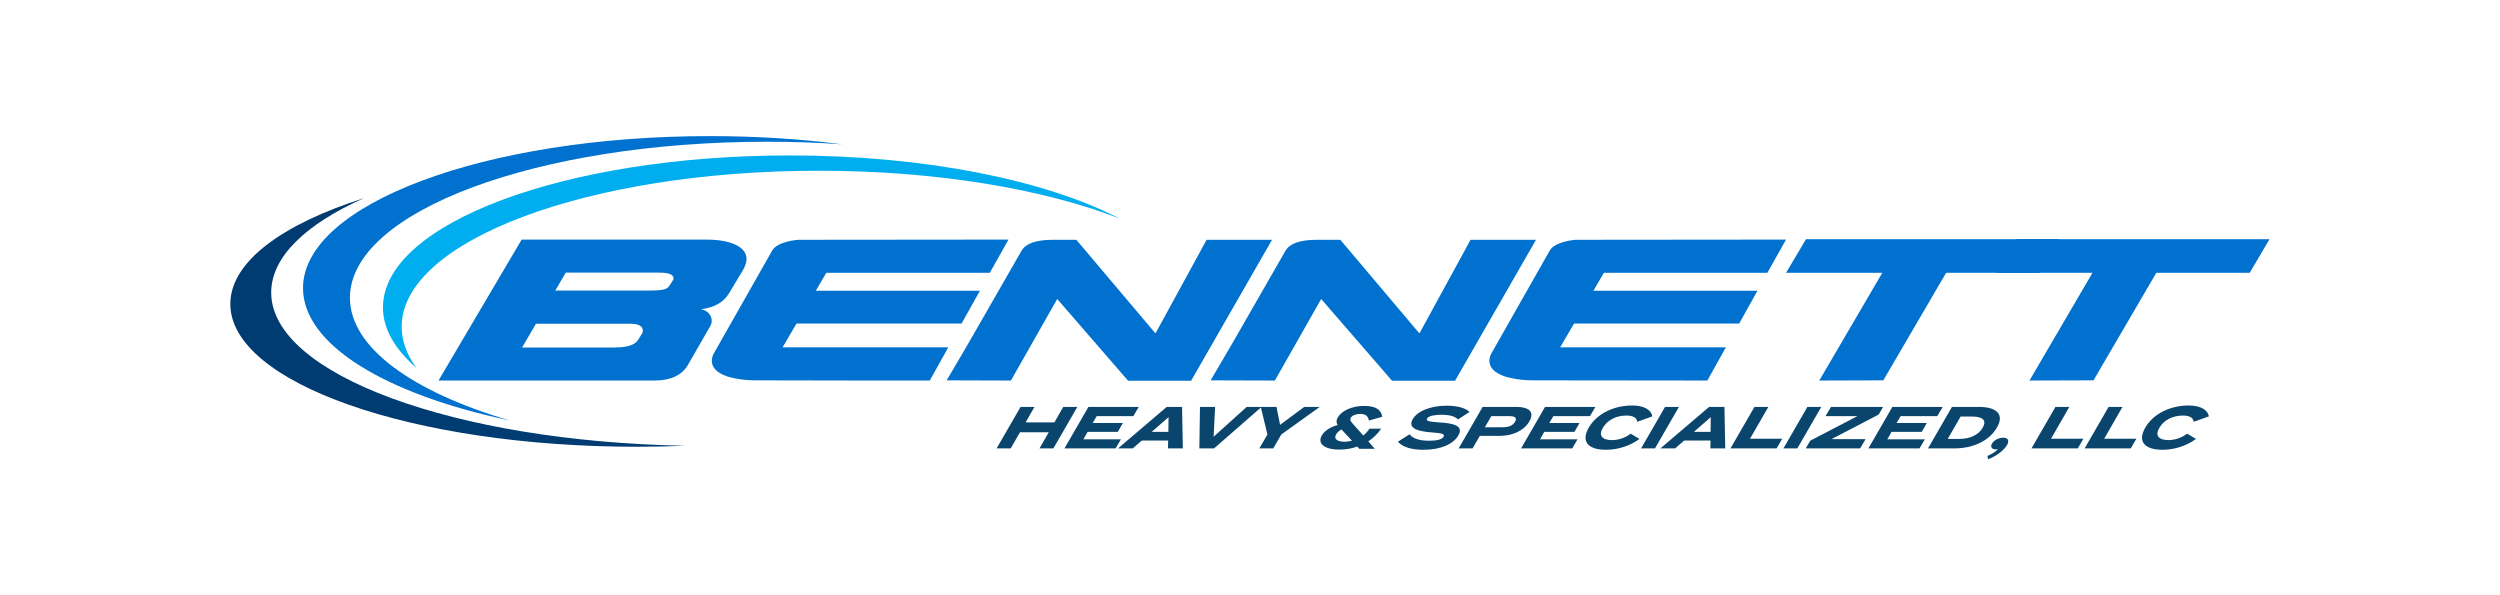
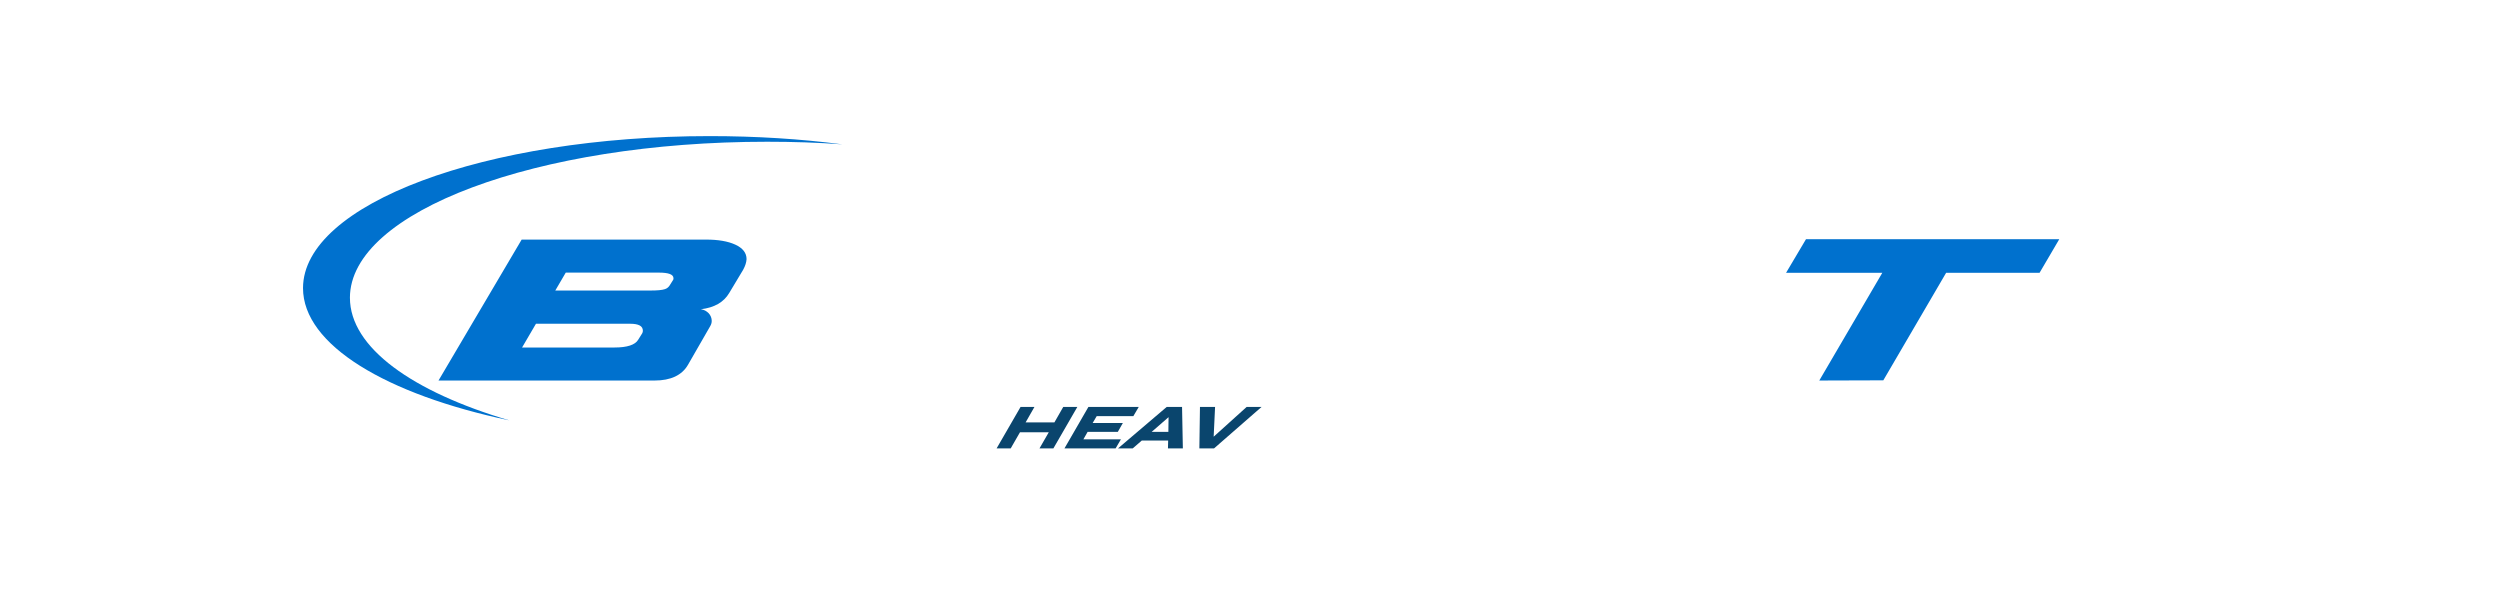
<svg xmlns="http://www.w3.org/2000/svg" version="1.1" id="Layer_1" x="0" y="0" viewBox="0 0 1241.7 295.7" xml:space="preserve">
  <style>.st1{fill:#0071ce}.st3{fill:#0a456d}</style>
-   <path d="M134.7 145.3c0-17.7 17.2-34 46.1-46.9-40.8 13-66.4 31.7-66.4 52.6 0 39.2 90.4 70.9 202 70.9 8.1 0 16.1-.2 23.9-.5-114.5-2.1-205.6-35.4-205.6-76.1z" fill="#003b71" />
  <path class="st1" d="M173.8 147.9c0-42.8 92.8-77.5 207.2-77.5 12.8 0 25.3.4 37.4 1.3-20.7-2.7-42.8-4.1-65.9-4.1-111.6 0-202 33.8-202 75.5 0 28.2 41.3 52.8 102.5 65.7-48.2-14.2-79.2-36.2-79.2-60.9z" />
-   <path d="M199.5 162.3c0-42.8 92.8-77.5 207.2-77.5 58.6 0 111.6 9.1 149.3 23.7-36.7-19-96.4-31.3-163.8-31.3-111.6 0-202 33.8-202 75.5 0 10.7 6 20.8 16.7 30.1-4.8-6.5-7.4-13.4-7.4-20.5z" fill="#00aeef" />
  <path class="st1" d="M369.1 134l-6.9 11.5c-2.7 4.6-7.4 7.3-14.1 8.1 1.6.2 2.8.9 3.9 2 1 1.1 1.5 2.4 1.5 3.8 0 .8-.2 1.6-.7 2.5l-11.1 19.3c-3 5.2-8.6 7.8-16.6 7.8H217.8l41.3-70h91.6c5.9 0 10.8.8 14.5 2.5 3.7 1.7 5.6 4.1 5.6 7.2-.1 1.6-.6 3.3-1.7 5.3zM319 165.5c.2-.4.3-.8.3-1.2 0-2.4-2.1-3.5-6.4-3.5h-46.7l-6.9 11.8h45.9c6.3 0 10.3-1.3 11.8-3.9l2-3.2zm15.4-26.6c.1-.2.1-.5.1-.7 0-1.9-2.4-2.8-7.3-2.8H281l-5.2 8.9H323c3.4 0 5.8-.2 7.3-.7 1.2-.4 2-1.2 2.6-2.3l1.5-2.4zm601 50l-31.8.1 31.3-53.5h-47.8l9.9-16.7h125.8l-9.8 16.7h-46.4l-31.2 53.4z" />
-   <path class="st1" d="M1039.8 188.9l-31.8.1 31.3-53.5h-47.8l9.9-16.7h125.8l-9.8 16.7H1071l-31.2 53.4zM480.7 171l26.7-46.5c2.1-3.6 7.3-5.4 15.6-5.4h11.6l39.3 46.5 25.4-46.5h32.5l-40.2 70h-31.3l-35.2-40.6-23 40.5-31.9-.1 10.5-17.9zm131.1 0l26.7-46.5c2.1-3.6 7.3-5.4 15.6-5.4h11.6l39.3 46.5 25.4-46.5h32.5l-40.2 70h-31.3l-35.2-40.6-23 40.5-31.9-.1 10.5-17.9zm-110.9-52l-104.5.1s-10.3.7-12.9 5.4c-2.7 4.7-29 51.1-29 51.1s-4.7 7.6 6.8 11.4c0 0 5.7 1.9 13.6 1.9 8 .1 86.9.1 86.9.1l9.2-16.5h-82.3l6.9-11.8h82l9.1-16.3h-81.5l5.2-8.9h81.2l9.3-16.5zm386.2 0l-104.5.1s-10.3.7-12.9 5.4c-2.7 4.7-29 51.1-29 51.1s-4.7 7.6 6.8 11.4c0 0 5.7 1.9 13.6 1.9s86.9.1 86.9.1l9.2-16.5h-82.3l6.9-11.8h82l9.1-16.3h-81.5l5.2-8.9h81.2l9.3-16.5z" />
  <path class="st3" d="M535.1 202.1l-11.9 20.6h-6.9l4.6-8h-14.3l-4.6 8h-7l11.9-20.6h6.9l-4.4 7.7h14.3l4.4-7.7h7zm21.7 16l-2.7 4.6h-25.4l11.9-20.6h25l-2.7 4.6h-18.2l-2 3.4h15l-2.5 4.4h-15l-2.1 3.7h18.7zm23.4.7h-13.1l-4.5 3.9h-7.3l24.2-20.6h7.6l.4 20.6h-7.4l.1-3.9zm.1-4.3l.1-7.3-8.4 7.3h8.3zm23.2-12.4l-.7 14.8 16.4-14.8h7.4L603 222.7h-7.3l.3-20.6h7.5z" />
-   <path class="st3" d="M634 202.1l1.8 8.9 12-8.9h7.7l-19.1 13.7-4 6.9h-6.9l4-6.9-3.3-13.7h7.8zm41 20.6l-.9-.9c-2.7 1-5.8 1.5-8.9 1.5-7.4 0-11-3-8.7-7 1.3-2.3 4.2-4.2 7.9-5.2-.7-1.1-.8-2.3 0-3.7 1.9-3.3 6.9-5.8 13.2-5.8 6.5 0 8.5 2.5 8.9 5.4l-6.6 1.9c-.4-2.6-2.1-3.3-4.3-3.3-2.1 0-4 .7-4.7 1.9-.6 1.1 0 1.8 1.4 3.4l4.8 5.4c1.1-.9 2.2-2 3.1-3.4h5.8c-1.6 2.4-3.8 4.6-6.4 6.3l3.2 3.7H675zm-3.5-3.8l-5.2-5.6c-1.3.7-2.2 1.6-2.7 2.5-1.3 2.2.6 3.6 4.3 3.6 1.2-.1 2.4-.2 3.6-.5zm52.8-2.6c-2.4 4.2-8.6 7.1-17.3 7.1-6.1 0-10.4-1.4-12.7-4l5.8-3.7c1.6 2.1 4.9 3.2 9.6 3.2 4.1 0 6.5-.6 7.3-2 .8-1.3-.9-1.8-5.6-2.1-6.8-.5-12.4-1.9-9.8-6.5 2.5-4.4 9.5-6.8 17-6.8 5.1 0 9.2 1.1 11.3 3.1l-5.7 3.7c-1.7-1.6-4.5-2.3-8.2-2.3-2.8 0-6.4.4-7.2 1.9-.8 1.4 1.9 1.6 5.9 1.9 7.6.4 12.4 1.8 9.6 6.5zm35.3-7c-2.8 4.8-8.5 7.2-15 7.2H735l-3.6 6.2h-6.9l11.9-20.6H753c6.5 0 9.3 2.5 6.6 7.2zm-7.1.2c1.2-2.1-.2-2.8-2.8-2.8h-9l-3.2 5.5h9c2.6 0 4.8-.7 6-2.7zm31.1 8.6l-2.7 4.6h-25.4l11.9-20.6h25l-2.7 4.6h-18.2l-2 3.4h15l-2.5 4.4h-15l-2.1 3.7h18.7zm26.3-2.7l4.4 2.6c-4 3-10.1 5.4-16.5 5.4-9 0-12.7-4-8.7-11 4-6.9 12.4-11 21.6-11 6.2 0 9.5 2.4 10 5.4l-7.5 2.7c-.3-2.1-2.2-3.1-5.4-3.1-4.9 0-9.4 2.1-11.7 6.1-2.3 3.9-.3 6.1 4.6 6.1 3.3-.1 6.3-1 9.2-3.2zm5.2 7.3l11.9-20.6h6.9L822 222.7h-6.9zm34.5-3.9h-13.1l-4.5 3.9h-7.3l24.2-20.6h7.6l.4 20.6h-7.4l.1-3.9zm0-4.3l.1-7.3-8.4 7.3h8.3zm35.6 3.4l-2.8 4.8h-22.9l11.9-20.6h6.9l-9.1 15.8h16zm.6 4.8l11.9-20.6h6.9l-11.9 20.6h-6.9zm47.3-16.8l-23.4 12.2h16.9l-2.7 4.6h-27l2.2-3.8 23.4-12.2h-15.8l2.7-4.6h25.9l-2.2 3.8zm23 12.2l-2.7 4.6H928l11.9-20.6h25l-2.7 4.6H944l-2 3.4h15l-2.5 4.4h-15l-2.1 3.7h18.7zm35.7-5.7c-3.7 6.5-11.8 10.3-20.9 10.3h-13.3l11.9-20.6h13.3c9.2 0 12.8 3.9 9 10.3zm-7 0c2.1-3.7-.1-5.5-5.2-5.5h-5.8l-6.4 11.1h5.8c5 0 9.5-1.9 11.6-5.6zm12.1 8.6c-1.3 2.2-4.7 5.3-9.4 7.1l-.4-1.6c2.3-1.1 4.1-2.1 5.3-3.5-.2.1-.6.2-1.1.2-2 0-2.9-1.2-1.9-2.9.9-1.6 3.3-2.9 5.5-2.9 2.6-.1 3.1 1.6 2 3.6zm37.9-3.1l-2.8 4.8h-23l11.9-20.6h6.9l-9.1 15.8h16.1zm26.3 0l-2.8 4.8h-22.9l11.9-20.6h6.9l-9.1 15.8h16zm25.2-2.5l4.4 2.6c-4 3-10.1 5.4-16.5 5.4-9 0-12.7-4-8.7-11 4-6.9 12.4-11 21.6-11 6.2 0 9.5 2.4 10 5.4l-7.5 2.7c-.3-2.1-2.2-3.1-5.4-3.1-4.9 0-9.4 2.1-11.7 6.1-2.3 3.9-.3 6.1 4.6 6.1 3.3-.1 6.2-1 9.2-3.2z" />
</svg>